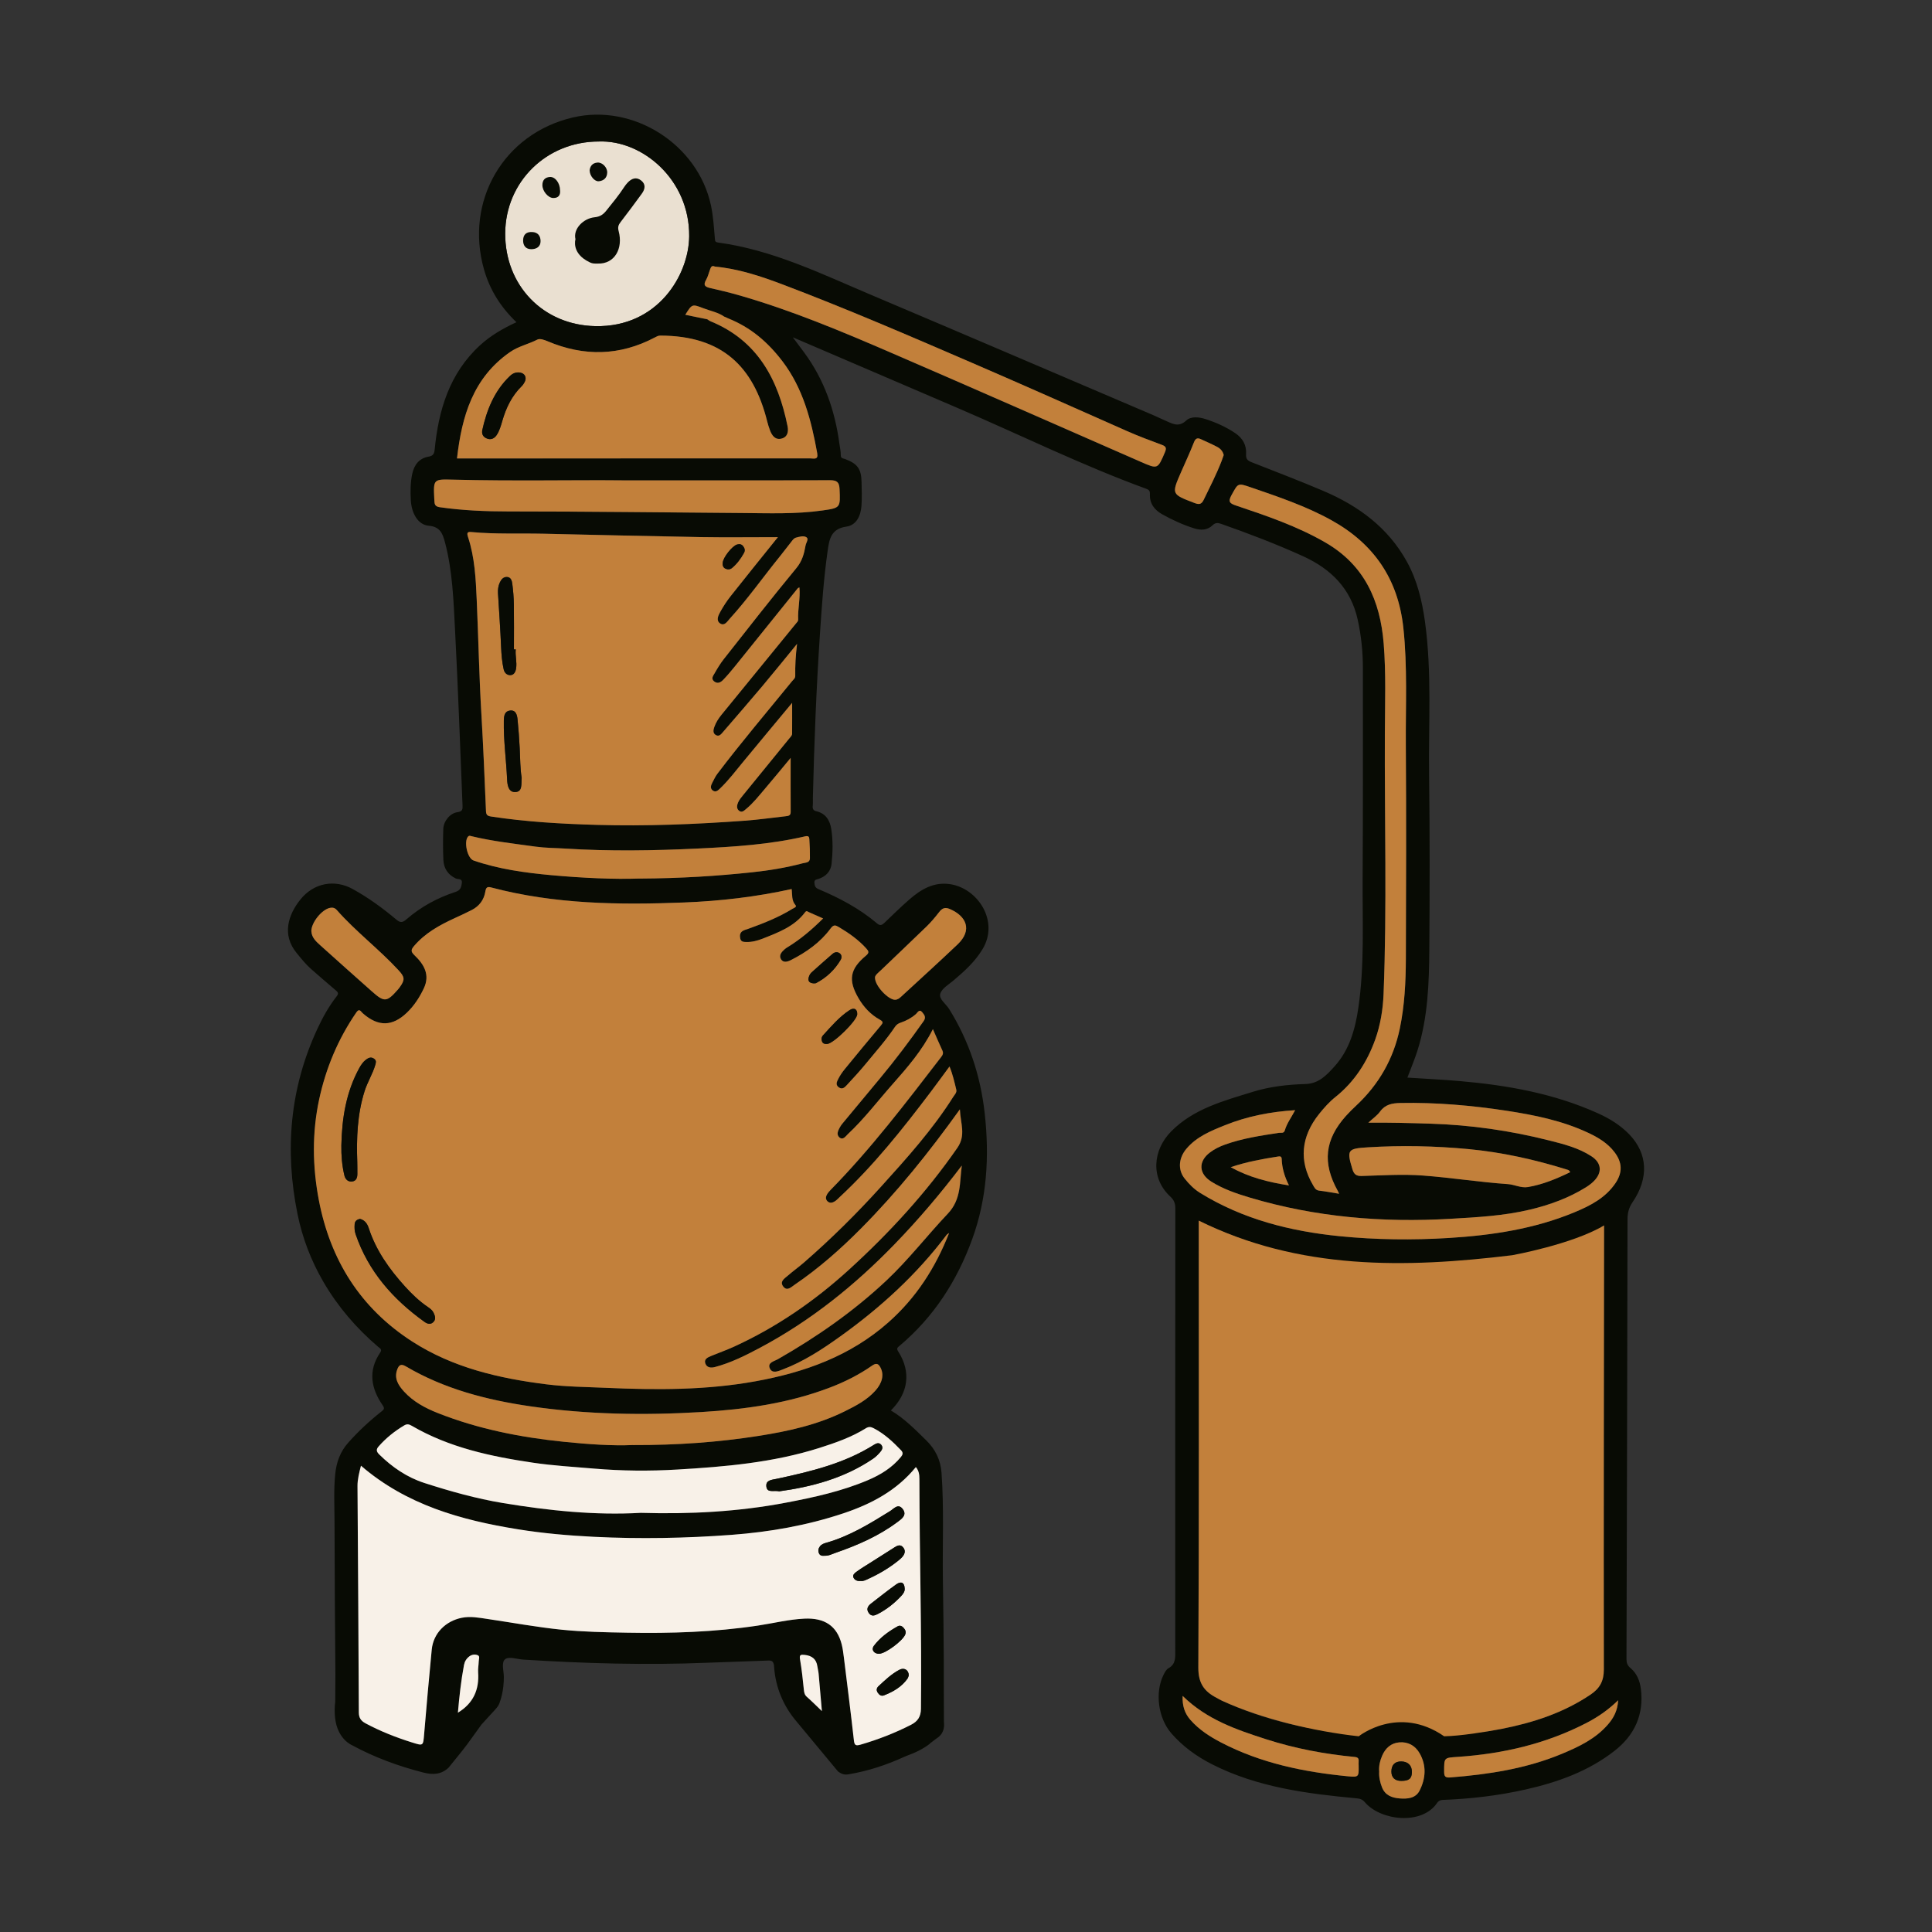
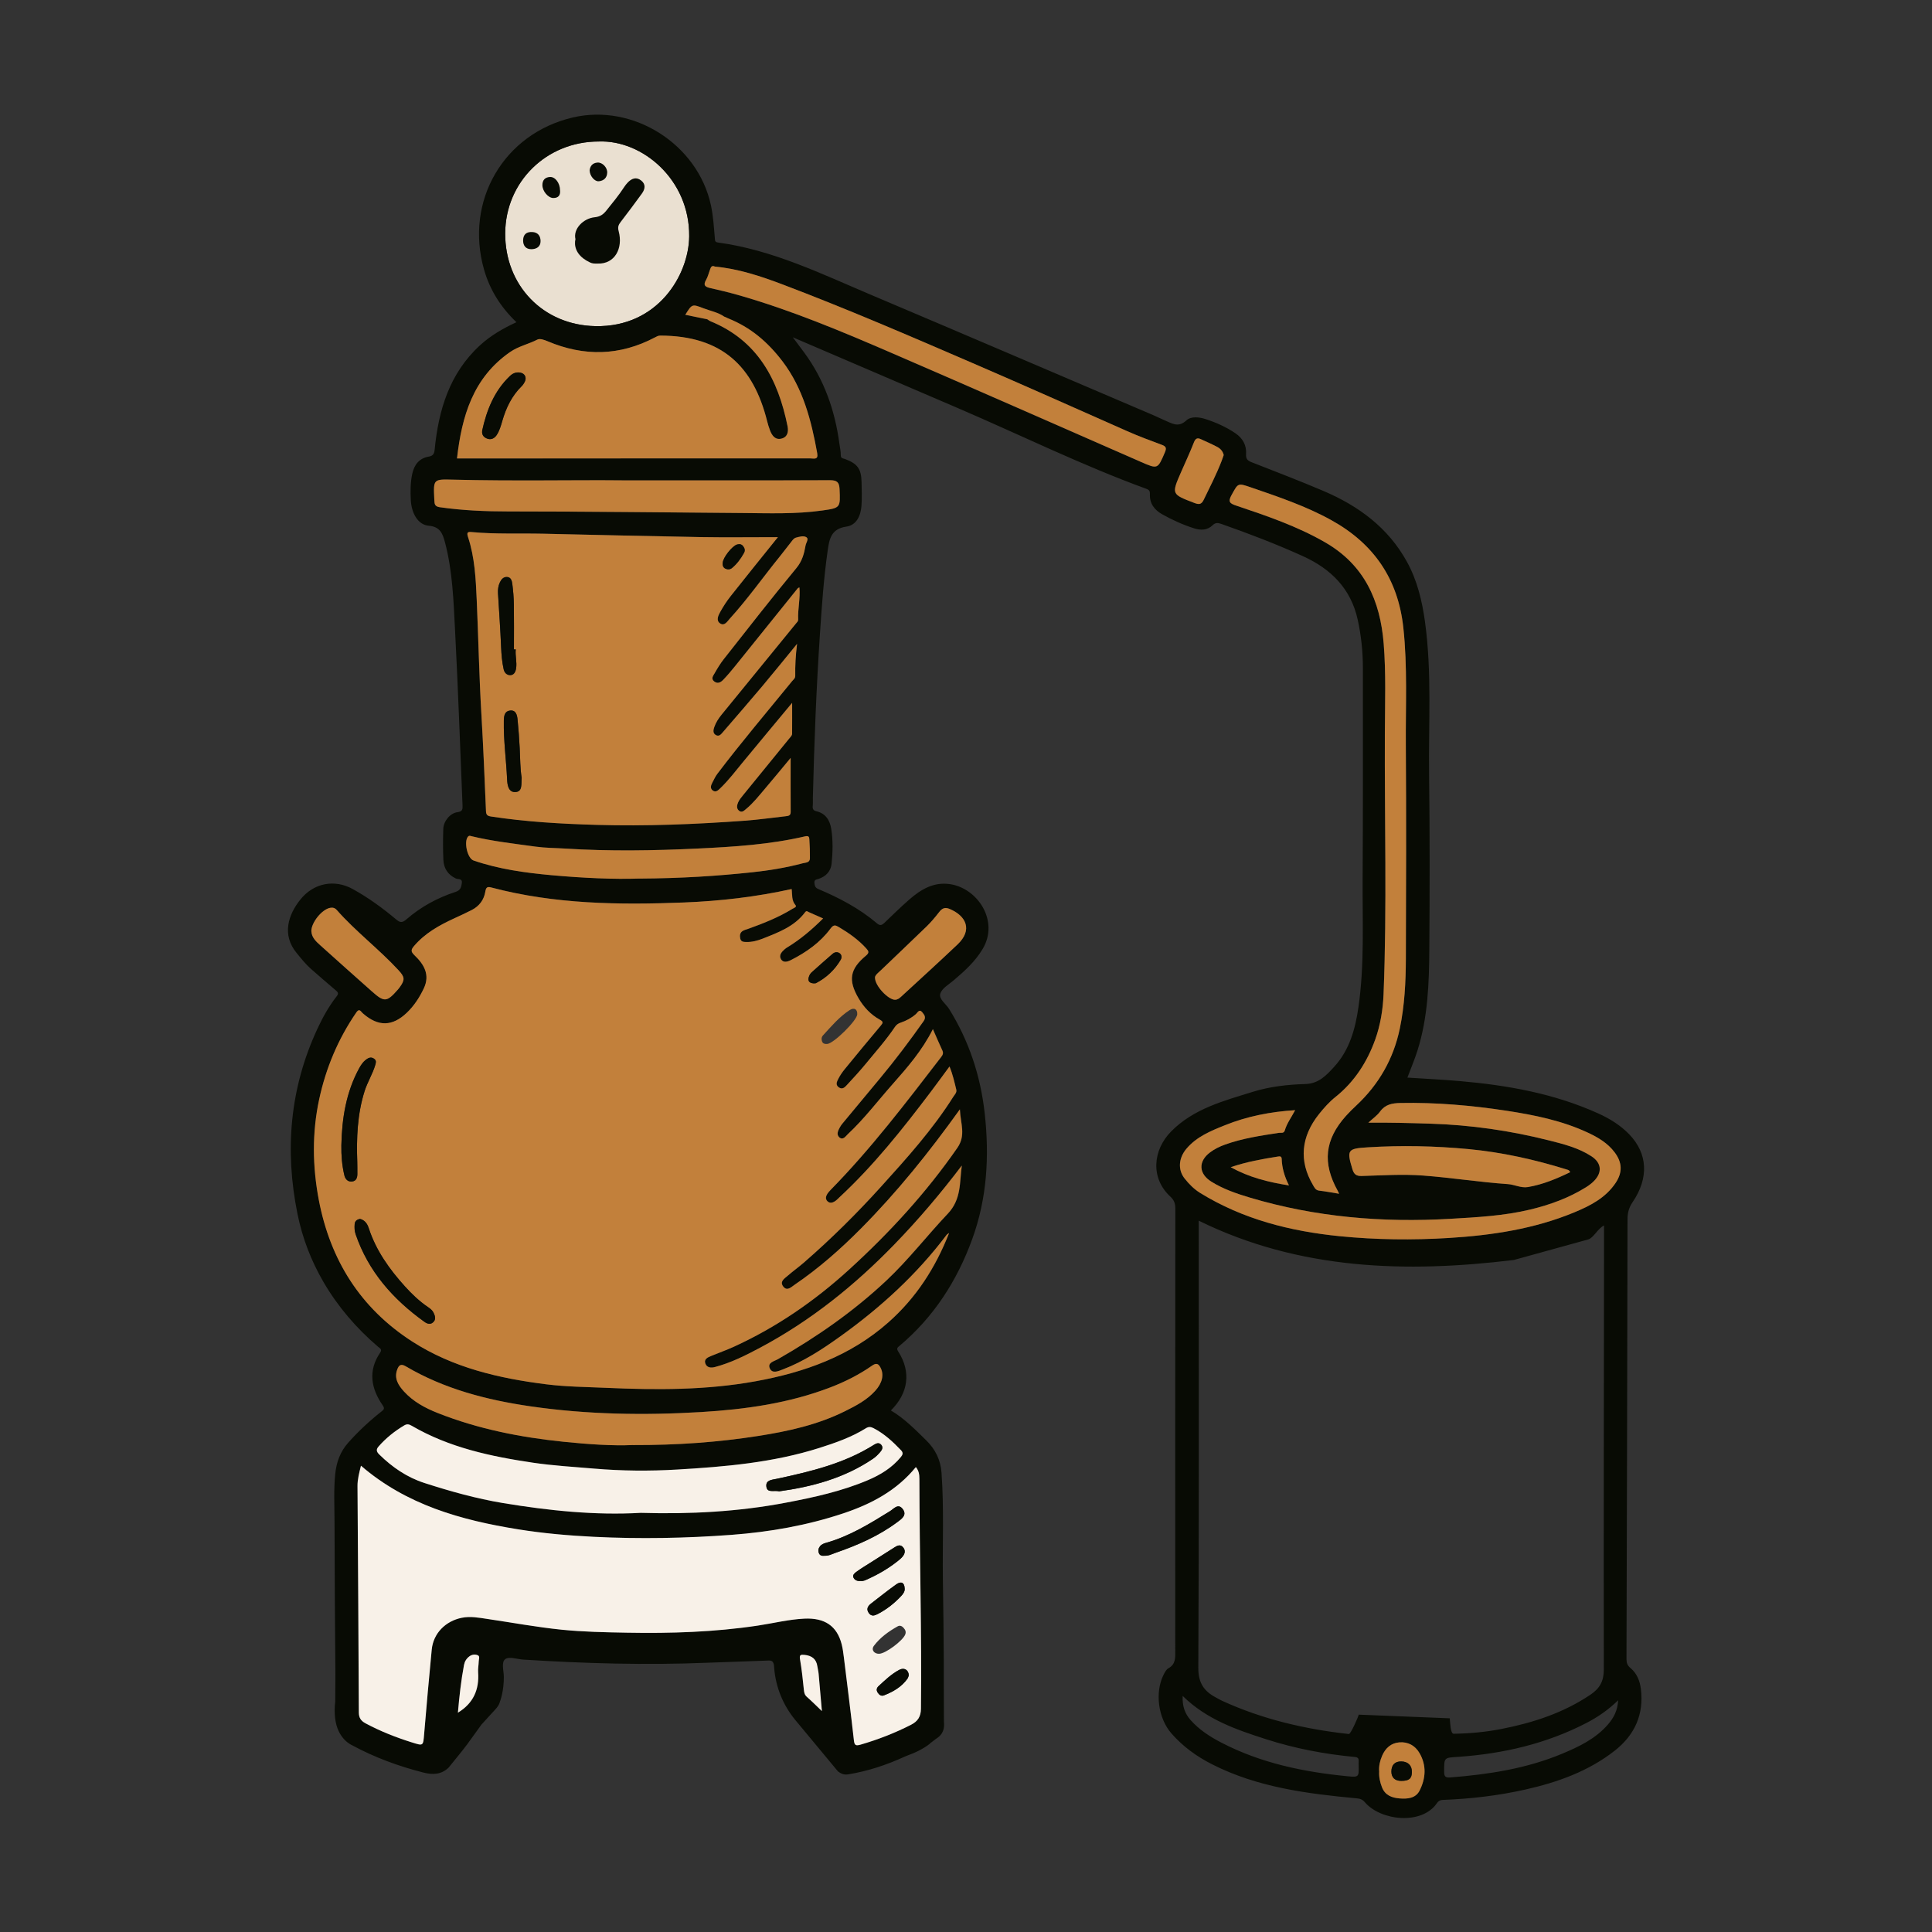
<svg xmlns="http://www.w3.org/2000/svg" id="Layer_1" data-name="Layer 1" viewBox="0 0 595.28 595.28">
  <rect x="0" y="0" width="595.28" height="595.28" fill="#333333" stroke="none" />
  <defs>
    <style>
      .cls-1 {
        fill: #eae0d1;
      }

      .cls-2 {
        fill: #080b04;
      }

      .cls-3 {
        fill: #f8f1e8;
      }

      .cls-4 {
        fill: #c2803b;
      }
    </style>
  </defs>
  <path class="cls-1" d="M184.47,43.6c-16.1,0-28.74,12.43-28.81,28.3-.08,15.91,11.53,28.27,27.79,28.59,19.31.38,28.79-15.84,28.9-27.67.17-17.49-14.43-29.74-27.87-29.22Z" />
  <g>
    <path class="cls-2" d="M286.47,537.3c-2.1,1.62-4.51,2.75-7.01,3.66-.23.09-.47.18-.69.28-5.58,2.56-11.36,4.48-17.44,5.47-1.28.21-2.18-.21-3.11-.88-4.4-5.3-8.81-10.59-13.2-15.9-3.72-4.51-5.99-10.05-6.47-15.87-.06-.66-.08-1.05-.08-1.05-.25-1.13-.65-1.42-1.78-1.37-6.29.27-12.58.42-18.86.68-18.88.77-37.74.22-56.59-.97-1.88-.12-4.27-1.02-5.5-.19-1.36.92-.54,3.5-.5,5.36.07,4.53-1.18,7.73-1.18,7.73-.36,1.53-1.58,2.56-2.58,3.69-.92,1.04-1.88,2.05-3.12,3.41l-4.45,6.16c-1.82,2.42-3.78,4.74-5.68,7.11-2.26,2.19-4.91,2.26-7.78,1.53-7.67-1.96-15.05-4.66-22.01-8.44,0,0-4.47-1.8-5.19-8.39-.18-1.68-.17-3.37.04-5.05l.05-8.38c-.14-15.72-.23-31.44-.27-47.17-.01-4.86-.28-9.72.22-14.57.37-3.61,1.52-6.84,3.99-9.62,3.14-3.53,6.57-6.73,10.27-9.64.73-.58,1.05-.89.36-1.89-3.59-5.2-4.57-10.64-.79-16.21.71-1.05-.04-1.32-.57-1.78-6.74-5.75-12.44-12.37-16.91-20.05-3.81-6.55-6.48-13.54-7.98-20.93-3.98-19.65-2.37-38.73,6.14-57.05,1.63-3.51,3.52-6.91,5.9-9.96.61-.78.58-1.18-.15-1.8-2.6-2.2-5.18-4.44-7.74-6.69-1.65-1.46-3.01-3.18-4.41-4.89-4.65-5.65-2.59-11.83,1.18-16.52,4.09-5.07,10.49-6.29,16.1-3.19,4.77,2.63,9.18,5.84,13.36,9.35,1.17.98,1.86,1.14,3.17,0,4.43-3.86,9.55-6.65,15.12-8.46,1.61-.52,1.79-1.5,1.97-2.74.21-1.49-1.19-1.09-1.85-1.4-2.46-1.17-3.72-3.13-3.84-5.72-.15-3.18-.13-6.38-.03-9.56.07-2.35,2.08-4.86,4.36-5.15,1.54-.2,1.62-.88,1.57-2.04-.37-8.87-.69-17.75-1.06-26.62-.38-9.1-.76-18.2-1.24-27.3-.48-9.14-.75-18.3-3.12-27.23-.73-2.77-1.56-4.78-5.04-5.08-3.21-.28-5.26-3.73-5.48-7.92-.14-2.73-.13-5.48.47-8.16.61-2.69,2.08-4.67,5-5.2,1.18-.21,1.74-.64,1.88-2.13,1.19-12.21,4.55-23.53,13.99-32.19,3.26-2.99,7.03-5.17,11.21-7.1-4.84-4.62-8.19-9.93-9.99-16.24-6.01-21.11,6.06-41.86,27.34-46.84,18.7-4.39,38.55,8.28,42.58,27.08.72,3.36.9,6.75,1.2,10.13.07.75,0,1.18,1,1.32,16.79,2.27,31.86,9.66,47.2,16.15,29.11,12.32,58.16,24.78,87.24,37.19,1.03.44,2.02.97,3.05,1.39,2.23.9,4.23,2.48,6.79.08,1.43-1.34,4-1.04,5.92-.41,3.21,1.04,6.31,2.42,9.14,4.33,2.34,1.58,3.53,3.76,3.34,6.52-.1,1.47.53,1.98,1.7,2.44,7.4,2.92,14.84,5.74,22.15,8.86,10.8,4.6,19.93,11.3,25.72,21.82,3.16,5.73,4.66,12.02,5.55,18.43,2.17,15.71,1.06,31.53,1.27,47.3.23,17.85.2,35.7.07,53.55-.07,10.52-.43,21.05-3.62,31.22-.89,2.84-2.07,5.59-3.13,8.43,5.42.35,10.78.61,16.12,1.07,14.71,1.28,29.13,3.83,42.7,9.98,3.54,1.6,6.83,3.64,9.54,6.44,5.68,5.9,6.09,13.42,1.04,20.86-1.13,1.66-1.57,3.24-1.58,5.21-.07,45.19-.18,90.38-.32,135.57,0,1.21.27,2,1.29,2.85,1.91,1.59,2.83,3.91,3.14,6.35.99,7.89-1.9,14.24-8.07,19.07-8.12,6.36-17.59,9.72-27.52,11.96-8.41,1.89-16.93,2.88-25.53,3.2-.66.02-1.28.34-1.64.89-4.66,6.99-17.44,5.53-22.3-.2-.76-.89-1.51-1.09-2.6-1.19-15.28-1.43-30.45-3.38-44.4-10.45-4.77-2.41-9.04-5.49-12.58-9.54-4.08-4.66-5.17-12.62-2.41-18.1.37-.73.82-1.61,1.47-1.97,2.32-1.26,2.12-3.32,2.12-5.45-.02-45.43-.02-90.85.02-136.28,0-1.49-.41-2.56-1.48-3.55-6.28-5.76-5.44-14.41.18-20.12,6.89-6.99,16.11-9.41,25.12-12.2,5.28-1.64,10.77-2.26,16.29-2.42,4.1-.12,6.51-2.75,8.88-5.36,4.72-5.18,6.48-11.68,7.44-18.38,1.87-12.97,1.21-26.06,1.28-39.1.13-21.8.08-43.6.08-65.4,0-5-.52-9.96-1.6-14.86-2.11-9.58-8.27-15.64-16.89-19.55-8.19-3.72-16.59-6.92-25.08-9.91-.99-.35-1.83-.5-2.69.35-1.65,1.63-3.72,1.63-5.72,1-3.44-1.09-6.73-2.58-9.88-4.35-2.38-1.34-3.9-3.33-3.76-6.23.04-.88-.21-1.28-1.12-1.61-19.79-7.22-38.68-16.55-58.02-24.85-16.77-7.19-33.54-14.39-50.89-21.83,1.38,1.85,2.42,3.22,3.44,4.6,6.25,8.44,9.57,18.01,10.94,28.34.15,1.13.42,2.25.4,3.38-.02,1.07.78.99,1.32,1.19,3.82,1.43,5,3.02,5.08,7.09.05,2.43.15,4.87-.02,7.29-.22,3.07-1.52,6.01-4.69,6.45-4.75.67-5.25,3.98-5.74,7.49-1.21,8.48-1.8,17.01-2.37,25.56-1.12,16.82-1.77,33.65-2.18,50.5-.02.84.05,1.68-.04,2.5-.1.89.18,1.43,1.07,1.63,2.92.66,4.22,2.8,4.64,5.49.55,3.54.47,7.13.1,10.67-.24,2.34-1.71,3.94-4.04,4.7-.54.18-1.39.19-1.25,1.26.11.87.22,1.46,1.21,1.87,6.48,2.73,12.68,5.99,18.08,10.58.93.79,1.5.56,2.26-.16,2.52-2.42,5.02-4.86,7.64-7.16,3.61-3.16,7.59-5.56,12.69-4.76,8.48,1.33,15.12,11.39,9.93,20-2.33,3.87-5.54,6.76-8.89,9.61-1.5,1.28-3.6,2.45-4.13,4.09-.54,1.66,1.71,3.15,2.7,4.73,6.16,9.9,9.7,20.63,10.98,32.21,1.47,13.19.72,26.15-3.84,38.69-4.67,12.86-11.88,24.07-22.45,32.95-.53.44-.98.73-.4,1.63,4.16,6.46,3.08,13.01-2.22,18.24,4.17,2.47,7.49,5.88,10.89,9.21,2.83,2.76,4.43,6.08,4.71,9.98.79,10.92.27,21.87.42,32.8.12,8.35.24,16.71.28,25.06v7.33s.04,11.48.04,11.48c.2,2.03-.09,3.92-2.61,5.44l-1.8,1.38ZM223.49,98.12l-.49-.14c-1.82-1.31-4.29-2.23-6.32-3.01-3.45-1.33-3.46-1.29-5.53,2.03,2.3.47,4.55.93,6.79,1.39.31.2.6.45.94.59,14.53,5.93,20.86,17.89,23.78,32.35.35,1.71,0,3.37-1.9,3.83-1.9.46-2.89-.93-3.5-2.52-.35-.92-.64-1.86-.88-2.81-4.23-16.95-13.91-26.37-32.93-26.42-.66,0-1.16.3-1.69.58-10.82,5.7-21.84,5.9-33.02,1.17-1.07-.45-2.37-.92-3.18-.51-2.74,1.41-5.8,2.03-8.4,3.83-11.43,7.94-14.86,19.75-16.35,32.78.72,0,1.17,0,1.62,0,17.31,0,34.63-.01,51.94-.01,18.45,0,36.9,0,55.36,0,1.02,0,2.44.51,2.07-1.53-1.83-10.11-4.33-19.97-10.71-28.36-4.53-5.95-10.03-10.21-17.06-13.02-.45-.23.05-.5-.54-.19ZM287.45,317.13c-3.32,6.59-7.84,11.76-12.39,16.91-4.57,5.17-8.75,10.69-13.81,15.42-.68.64-1.48,1.98-2.61.97-1-.89-.38-2.11.18-3.12.22-.4.48-.77.77-1.12,3.87-4.67,7.75-9.34,11.63-14,4.71-5.66,9.12-11.53,13.37-17.54.89-1.25.21-1.98-.4-2.75-.92-1.15-1.45.12-1.95.55-1.4,1.23-2.99,2.07-4.72,2.65-.77.26-1.31.65-1.75,1.31-2.72,4.04-5.96,7.67-9.03,11.42-1.83,2.23-3.79,4.35-5.75,6.46-.65.7-1.4,1.54-2.53.73-1.13-.81-.53-1.83-.12-2.65.54-1.07,1.25-2.08,2.01-3.01,3.65-4.46,7.32-8.91,11.03-13.32.75-.89.89-1.23-.33-1.9-2.76-1.53-4.9-3.83-6.49-6.55-3.26-5.58-2.7-8.99,2.26-13.12,1.12-.93.88-1.4.08-2.28-2.43-2.67-5.32-4.71-8.4-6.53-1.07-.63-1.62-.85-2.6.48-3.16,4.28-7.45,7.28-12.17,9.67-1.03.52-2.36.93-3.07-.26-.73-1.24.21-2.27,1.16-3.1.28-.25.61-.45.93-.65,3.97-2.42,7.47-5.41,10.89-8.81-1.5-.67-2.94-1.32-4.4-1.94-.35-.15-.68-.59-1.14.02-3.29,4.42-8.25,6.23-13.1,8.15-1.61.64-3.31,1.08-5.09,1.03-.79-.02-1.57-.07-1.79-1.02-.22-.94-.14-1.86.78-2.41.51-.3,1.12-.44,1.68-.64,4.7-1.69,9.33-3.51,13.6-6.15.43-.27,1.46-.55.95-1.14-1.29-1.48-.95-3.26-1.19-4.96-10.98,2.43-22.02,3.71-33.16,4.14-19.98.78-39.87.54-59.38-4.62-1.31-.35-1.62.03-1.84,1.29-.42,2.52-1.86,4.46-4.16,5.64-1.81.93-3.67,1.78-5.52,2.63-4.57,2.11-8.9,4.52-12.25,8.44-.98,1.15-1.11,1.72.09,2.86,2.93,2.8,4.91,6.03,2.86,10.29-1.32,2.76-2.97,5.3-5.18,7.42-4.48,4.28-8.83,4.35-13.48.29-.17-.15-.34-.31-.48-.48-.67-.84-1.08-.66-1.67.19-5.59,8.15-9.35,17.16-11.41,26.74-2.19,10.24-2.07,20.61-.11,30.93,3.53,18.55,12.81,33.35,28.77,43.64,12.56,8.1,26.74,11.37,41.34,13.2,6.18.78,12.41.81,18.62,1.09,15.33.68,30.65.73,45.81-2.02,15.08-2.73,29.2-7.75,40.95-18.15,8.51-7.54,14.48-16.73,18.72-27.54-.43.31-.63.39-.74.54-9.21,12.24-20.39,22.44-32.79,31.32-5.54,3.97-11.25,7.72-17.67,10.16-1.33.51-3.27,1.47-4.05-.32-.78-1.79,1.37-2.18,2.51-2.83,12.02-6.87,23.31-14.73,33.42-24.23,6.82-6.41,12.53-13.84,18.93-20.61,4.22-4.46,3.59-9.68,4.3-14.81-6.45,8.51-13.29,16.58-20.68,24.21-12.27,12.67-25.85,23.6-41.46,31.91-4.47,2.38-8.99,4.65-13.93,5.96-1.27.33-2.43.17-2.91-1-.58-1.43.69-1.98,1.76-2.42,2.3-.95,4.66-1.78,6.93-2.81,13.14-5.99,24.9-14.09,35.56-23.8,12.43-11.33,23.74-23.64,33.36-37.51,2.72-3.93.95-7.51.78-11.86-9.55,13.33-19.39,25.54-30.47,36.71-6.32,6.36-13.03,12.29-20.46,17.34-1.06.72-2.32,2.09-3.51.52-1.18-1.55.43-2.46,1.41-3.32,1.59-1.4,3.34-2.63,4.94-4.02,8.44-7.33,16.36-15.19,23.85-23.47,7.93-8.78,15.86-17.57,22.21-27.64.43-.68,1.14-1.28.91-2.24-.58-2.35-1.1-4.72-2.08-7.08-2.02,2.74-3.88,5.31-5.79,7.83-8.66,11.45-17.57,22.68-28.13,32.48-.44.41-.86.88-1.36,1.2-.73.47-1.58.7-2.3.03-.73-.69-.54-1.53-.07-2.29.28-.44.64-.84,1.01-1.22,12.47-12.71,23.21-26.84,34.04-40.92.5-.65.8-1.2.4-2.05-.95-2.02-1.82-4.08-2.9-6.54ZM466.41,388.22c-33.03,4.02-66.08,3.13-97.06-12.11,0,.86,0,1.6,0,2.35,0,45.12.11,90.23-.13,135.35-.03,4.78,1.77,7.31,5.52,9.27.6.31,1.18.68,1.8.96,12.43,5.69,25.54,8.76,39.07,10.24.54.06,2.87-5.16,3.03-5.97l28.06,1.13c.12,1.18.18,4.77,1.19,4.76,4.94-.08,9.85-.52,14.68-1.47,9.79-1.91,19.15-4.95,27.52-10.6,2.81-1.9,4.08-4.15,4.07-7.71-.06-44.28.02-88.56.07-132.83,0-1.25,0-2.5,0-4-1.91.89-3.25,3.86-4.88,4.3l-22.95,6.34ZM239.69,165.5c-8.4,0-16.14.11-23.87-.02-16.13-.28-32.26-.68-48.4-1.04-7.33-.16-14.68.18-22-.5-1.29-.12-1.72,0-1.22,1.53,2.07,6.3,2.39,12.88,2.68,19.43.52,11.74.75,23.5,1.44,35.24.59,9.91.98,19.83,1.41,29.75.05,1.14.39,1.5,1.55,1.68,10.79,1.65,21.66,2.26,32.55,2.58,15.25.44,30.47-.18,45.68-1.29,4.22-.31,8.42-.91,12.63-1.38.78-.09,1.48-.2,1.47-1.29-.03-5.41-.01-10.83-.01-16.67-2.85,3.42-5.37,6.53-7.97,9.56-1.82,2.13-3.56,4.36-5.73,6.15-.58.48-1.29,1.28-2.19.57-.88-.69-.66-1.7-.32-2.51.34-.82.95-1.55,1.52-2.25,4.73-5.83,9.48-11.65,14.23-17.47.38-.47.9-.89.91-1.54.03-3.12.01-6.25.01-9.48-5.01,6.02-10.06,12.05-15.05,18.13-2.31,2.81-4.51,5.72-7.15,8.25-.61.58-1.3,1.26-2.18.68-.96-.63-.7-1.57-.23-2.43.5-.93.93-1.92,1.56-2.75,7.37-9.74,15.29-19.05,23-28.52.42-.52,1.02-.88,1.01-1.69-.05-3.06.11-6.12.56-9.84-3.85,4.7-7.21,8.88-10.66,12.98-4.01,4.76-8.08,9.46-12.15,14.17-.58.67-1.21,1.56-2.26.92-.97-.6-.71-1.66-.42-2.48.48-1.36,1.25-2.58,2.17-3.7,7.68-9.4,15.34-18.81,23.02-28.21.29-.35.67-.64.64-1.15-.15-3.29.7-6.55.39-9.92-.26.12-.43.15-.5.24-6.47,8.03-12.93,16.08-19.4,24.1-1.14,1.42-2.32,2.81-3.58,4.12-.75.78-1.72,1.36-2.81.48-1.03-.83-.29-1.71.12-2.43.86-1.51,1.76-3.02,2.83-4.38,7.42-9.41,14.78-18.86,22.41-28.1,1.79-2.16,2.38-4.45,2.82-6.96.15-.85,1.05-1.98.3-2.5-.88-.61-2.2-.19-3.3.1-.4.11-.77.48-1.05.82-1.28,1.6-2.49,3.25-3.78,4.84-5.21,6.42-9.97,13.2-15.54,19.32-.78.86-1.62,2.31-2.93,1.46-1.34-.87-.63-2.4-.04-3.48.95-1.72,2.03-3.39,3.24-4.93,4.64-5.88,9.37-11.7,14.58-18.2ZM111.21,451.6c-.53,2.14-1.09,4.17-1.07,6.33.16,23.23.31,46.46.41,69.69,0,1.67.63,2.6,2.09,3.38,4.55,2.43,9.31,4.31,14.22,5.85,3.6,1.13,3.5,1.17,3.82-2.63.72-8.65,1.5-17.29,2.33-25.92.49-5.06,4.26-8.82,9.24-9.83,2.71-.55,5.27-.03,7.87.35,7.61,1.12,15.19,2.53,22.84,3.31,6.7.68,13.47.81,20.22.93,13.49.25,26.96-.19,40.33-2.19,4.77-.72,9.46-1.9,14.31-2.14,6.25-.31,10.06,2.24,11.51,7.93.33,1.31.51,2.67.67,4.02,1.05,8.49,2.13,16.98,3.08,25.48.18,1.58.55,1.83,2.04,1.4,5.39-1.56,10.58-3.57,15.58-6.13,2.07-1.06,3.02-2.54,3.05-4.9.28-23.62-.44-47.23-.48-70.84,0-1.27-.13-2.53-1.09-3.66-5.92,7.26-13.72,11.37-22.33,14.25-11.19,3.74-22.73,5.76-34.43,6.63-14.11,1.06-28.26,1.31-42.42.61-7.86-.39-15.66-1.07-23.41-2.32-17.54-2.82-34.35-7.5-48.39-19.6ZM184.47,43.6c-16.1,0-28.74,12.43-28.81,28.3-.08,15.91,11.53,28.27,27.79,28.59,19.31.38,28.79-15.84,28.9-27.67.17-17.49-14.43-29.74-27.87-29.22ZM197.44,466.13c15.11.45,29.99-.33,44.7-3.13,8.61-1.64,17.19-3.5,25.29-6.95,3.84-1.64,7.42-3.8,10.13-7.12.6-.73.81-1.29.02-2.12-2.53-2.64-5.19-5.1-8.48-6.79-.83-.43-1.5-.46-2.32.05-4.46,2.78-9.38,4.49-14.36,6.07-14.23,4.52-29,5.79-43.76,6.65-8.5.5-17.08.44-25.61-.29-6.26-.54-12.54-.89-18.77-1.81-13.07-1.94-25.88-4.66-37.47-11.41-.81-.47-1.44-.59-2.29-.08-2.96,1.76-5.6,3.88-7.87,6.47-.81.93-.71,1.59.2,2.48,4.01,3.94,8.57,7.05,13.91,8.78,7.96,2.57,16.01,4.83,24.3,6.2,14.09,2.33,28.23,3.81,42.37,3ZM412.59,367.81c-.21-.45-.3-.66-.4-.85-4.8-8.61-4.04-15.8,2.5-23.11,1.01-1.13,2.1-2.19,3.21-3.23,6.95-6.51,11.46-14.39,13.4-23.72,1.47-7.09,1.84-14.29,1.86-21.49.08-21.95.14-43.9-.01-65.85-.08-12.06.53-24.12-.77-36.18-1.62-14.98-9.1-25.84-22.13-33.07-7.9-4.38-16.43-7.24-24.92-10.16-4-1.37-3.84-1.29-5.88,2.39-1.18,2.13-.5,2.61,1.46,3.26,9.38,3.14,18.74,6.32,27.39,11.32,12.1,6.98,16.97,17.95,18.03,31.22.73,9.1.4,18.21.36,27.32-.12,26.88.67,53.76-.4,80.63-.19,4.77-.97,9.57-2.56,13.99-2.46,6.88-6.38,13.02-12.22,17.69-1.92,1.53-3.53,3.34-5.05,5.23-5.63,7.01-6.29,14.54-1.93,21.92.44.75.78,1.61,1.92,1.74,1.94.22,3.87.6,6.13.96ZM421.6,345.92c6.6-.07,12.87.11,19.14.3,12.37.39,24.52,2.13,36.49,5.15,4.53,1.14,9.11,2.29,13.1,4.89,3.09,2.01,3.4,4.94.82,7.59-.73.75-1.6,1.41-2.49,1.96-5.31,3.31-11.14,5.41-17.18,6.87-8.06,1.94-16.32,2.37-24.56,2.85-20.96,1.22-41.62-.5-61.8-6.52-4.12-1.23-8.21-2.63-11.91-4.93-3.91-2.44-4.08-6.24-.39-9.01,1.4-1.05,2.96-1.81,4.6-2.4,5.37-1.93,10.98-2.77,16.58-3.62.68-.1,1.56.29,1.87-.8.63-2.18,2.04-3.99,3.17-6.19-7.61.48-14.77,1.88-21.63,4.64-4.36,1.75-8.73,3.52-11.88,7.26-2.42,2.88-2.67,6.48-.54,9.16,1.37,1.72,2.93,3.3,4.81,4.46,13.17,8.11,27.76,11.79,42.95,13.31,11.18,1.12,22.41,1.24,33.65.55,13.27-.82,26.29-2.77,38.64-7.89,4.91-2.03,9.68-4.46,12.76-9.1,2.17-3.27,2.02-6.32-.36-9.45-2.13-2.8-5.04-4.53-8.16-5.99-7.95-3.72-16.45-5.45-25.03-6.76-10.85-1.66-21.76-2.61-32.77-2.4-2.57.05-4.68.43-6.29,2.65-.88,1.2-2.18,2.09-3.61,3.42ZM194.98,445.24c13.87.04,26.33-.88,38.69-2.81,9.19-1.44,18.27-3.43,26.69-7.62,3.4-1.69,6.76-3.44,9.35-6.31,2.16-2.4,2.72-4.91,1.64-7.05-.63-1.24-1.27-1.63-2.61-.7-3.98,2.78-8.29,4.96-12.83,6.7-12.83,4.92-26.24,6.8-39.85,7.62-17.6,1.05-35.18.77-52.64-1.77-13.45-1.95-26.51-5.33-38.36-12.31-1.5-.88-2.14-.4-2.64.94-1.04,2.77.34,4.89,2.04,6.77,2.85,3.15,6.54,5.13,10.44,6.67,12.45,4.94,25.49,7.49,38.73,8.85,7.52.78,15.11,1.3,21.37,1.01ZM191.54,148.01c-14.19-.16-33.1.26-52-.21-6.02-.15-6.02-.18-5.73,5.97.01.3.04.61.06.91.06,1.1.62,1.46,1.73,1.62,7,1,14.05,1.29,21.09,1.29,23.91,0,47.82.31,71.73.48,8.34.06,16.7.39,25-.78,5.6-.79,5.51-.87,5.26-6.61-.09-2.15-.86-2.72-2.99-2.71-19.81.09-39.63.05-64.15.05ZM220.23,82.13c-.99-.44-1.21.27-1.46.94-.4,1.06-.64,2.21-1.21,3.17-1.05,1.78-.15,2.21,1.4,2.56,2.8.63,5.59,1.3,8.35,2.08,16.46,4.67,32.19,11.31,47.85,18.08,25.52,11.03,50.95,22.27,76.43,33.4,5.15,2.25,5.12,2.21,7.34-2.99.55-1.29.37-1.81-.94-2.29-3.61-1.34-7.22-2.69-10.74-4.24-15.95-7.07-31.88-14.18-47.9-21.09-19.28-8.32-38.55-16.64-58.19-24.08-6.79-2.57-13.66-4.85-20.93-5.52ZM196.8,270.7c13.31-.08,24.13-.8,34.92-1.94,5.26-.55,10.5-1.41,15.62-2.78.84-.22,2.19-.13,2.21-1.53.03-1.97-.04-3.94-.18-5.9-.04-.59-.16-1.13-1.28-.87-10.87,2.53-21.97,3.23-33.07,3.76-13.62.65-27.25.88-40.88.01-3.02-.19-6.08-.18-9.05-.59-6.64-.92-13.32-1.65-19.85-3.23-.37-.09-.66-.25-1,.1-1.4,1.46-.26,6.73,1.66,7.39,7.78,2.68,15.9,3.79,24.01,4.53,9.74.89,19.54,1.3,26.89,1.04ZM483.8,361.17c-.27-.66-.66-.7-1.02-.81-9.9-3.09-19.98-5.33-30.33-6.31-10.33-.98-20.67-1.19-31.04-.54-6.17.38-6.54.76-4.7,6.77.47,1.52,1.16,2.11,2.84,2.06,6.28-.18,12.54-.61,18.86-.14,8.75.65,17.41,2.04,26.16,2.64,2.11.15,4.07,1.28,6.22.91,4.58-.78,8.82-2.55,13.01-4.58ZM95.93,286.94c.1,1.92,1.43,3.13,2.7,4.28,5.28,4.77,10.61,9.49,15.92,14.22,3.84,3.42,4.61,3.37,8.02-.52.2-.23.39-.46.57-.71,1.69-2.35,1.59-3.16-.38-5.29-6.02-6.52-13.14-11.89-19.02-18.55-.56-.63-1.23-.8-2.04-.65-2.55.49-5.82,4.57-5.78,7.22ZM364.4,522.55c-.14,3.07.64,5.4,2.43,7.42,2.66,3,5.95,5.12,9.47,6.95,12.22,6.35,25.41,9.06,38.95,10.38,3.42.33,3.44.19,3.38-3.2,0-.46-.04-.91,0-1.37.08-.93-.26-1.3-1.26-1.39-9.28-.87-18.38-2.6-27.27-5.46-9.18-2.95-18.25-6.04-25.69-13.33ZM269.6,301.12c-.11,2.64,4.14,6.95,6.15,6.93.84,0,1.41-.5,1.97-1.01,5.79-5.34,11.63-10.63,17.34-16.06,4.63-4.41,2.7-8.72-2.41-10.89-1.49-.64-2.36-.25-3.28.94-1.2,1.55-2.48,3.07-3.88,4.44-4.61,4.49-9.31,8.9-13.95,13.37-.85.82-1.88,1.57-1.94,2.29ZM498.58,523.88c-3.14,3.04-6.3,5.19-9.71,6.96-12.4,6.43-25.7,9.51-39.54,10.47-4.41.3-4.36.11-4.37,4.52,0,1.45.29,1.95,1.88,1.83,11.79-.93,23.4-2.7,34.41-7.28,5.25-2.19,10.39-4.63,14.22-9.08,1.7-1.98,2.93-4.17,3.11-7.42ZM377.05,140.19c-.28-1.16-1.01-1.96-1.95-2.46-1.66-.89-3.4-1.63-5.11-2.42-1.1-.51-1.65-.2-2.12,1-1.21,3.09-2.62,6.1-3.95,9.14-2.99,6.85-2.98,6.82,4.13,9.53,1.37.52,2.13.47,2.84-.98,1.92-3.94,3.92-7.83,5.5-11.93.24-.63.46-1.28.67-1.88ZM424.94,545.76c-.11,1.74.25,3.35.86,4.92.96,2.48,3.05,3.25,5.41,3.44,2.42.2,4.96-.01,6.18-2.41,1.89-3.74,2.19-7.71,0-11.51-1.36-2.36-3.54-3.58-6.25-3.35-2.55.21-4.28,1.79-5.28,4.1-.67,1.54-1.04,3.16-.93,4.81ZM379.21,359.63c5.67,3.13,11.5,4.59,17.94,5.61-1.42-2.85-2.15-5.44-2.24-8.18-.03-.8-.54-.81-1.09-.73-4.84.77-9.66,1.62-14.61,3.29ZM253.24,527.22c-.36-4.18-.67-7.86-1.01-11.54-.07-.75-.28-1.48-.38-2.23-.32-2.33-1.76-3.34-3.99-3.56-1.13-.11-1.61-.04-1.36,1.39.54,3.12.87,6.28,1.19,9.43.09.87.25,1.54.95,2.15,1.46,1.28,2.83,2.67,4.6,4.36ZM141.09,527.7c4.77-2.89,6.6-7.12,6.23-12.43-.08-1.12.16-2.26.19-3.4.02-.64.44-1.55-.3-1.86-.81-.35-1.78-.25-2.59.34-.9.66-1.45,1.57-1.65,2.63-.92,4.89-1.46,9.83-1.88,14.72Z" />
    <path class="cls-4" d="M287.45,317.13c1.09,2.46,1.95,4.52,2.9,6.54.4.85.1,1.4-.4,2.05-10.83,14.07-21.57,28.21-34.04,40.92-.37.38-.73.78-1.01,1.22-.47.76-.66,1.6.07,2.29.72.68,1.57.44,2.3-.03.5-.32.92-.79,1.36-1.2,10.56-9.8,19.47-21.03,28.13-32.48,1.91-2.53,3.77-5.1,5.79-7.83.98,2.36,1.5,4.73,2.08,7.08.24.96-.48,1.56-.91,2.24-6.34,10.06-14.27,18.86-22.21,27.64-7.49,8.29-15.41,16.14-23.85,23.47-1.6,1.39-3.34,2.62-4.94,4.02-.97.85-2.58,1.77-1.41,3.32,1.2,1.57,2.46.19,3.51-.52,7.43-5.05,14.15-10.97,20.46-17.34,11.08-11.17,20.92-23.38,30.47-36.71.17,4.36,1.94,7.93-.78,11.86-9.61,13.87-20.93,26.18-33.36,37.51-10.65,9.71-22.41,17.8-35.56,23.8-2.27,1.03-4.63,1.86-6.93,2.81-1.07.44-2.34.99-1.76,2.42.48,1.17,1.64,1.33,2.91,1,4.94-1.3,9.46-3.58,13.93-5.96,15.61-8.31,29.19-19.24,41.46-31.91,7.39-7.63,14.23-15.7,20.68-24.21-.72,5.13-.08,10.35-4.3,14.81-6.41,6.77-12.11,14.2-18.93,20.61-10.11,9.5-21.4,17.36-33.42,24.23-1.14.65-3.3,1.05-2.51,2.83.78,1.78,2.72.82,4.05.32,6.42-2.44,12.13-6.19,17.67-10.16,12.4-8.88,23.58-19.08,32.79-31.32.11-.15.31-.23.74-.54-4.24,10.81-10.21,20.01-18.72,27.54-11.74,10.4-25.86,15.42-40.95,18.15-15.16,2.75-30.48,2.7-45.81,2.02-6.21-.28-12.44-.31-18.62-1.09-14.59-1.83-28.78-5.11-41.34-13.2-15.96-10.29-25.24-25.1-28.77-43.64-1.96-10.32-2.09-20.7.11-30.93,2.06-9.59,5.81-18.59,11.41-26.74.59-.86,1-1.04,1.67-.19.14.18.31.33.48.48,4.66,4.06,9.01,3.99,13.48-.29,2.21-2.12,3.86-4.66,5.18-7.42,2.05-4.26.07-7.49-2.86-10.29-1.19-1.14-1.07-1.71-.09-2.86,3.35-3.92,7.68-6.33,12.25-8.44,1.85-.86,3.71-1.7,5.52-2.63,2.3-1.18,3.74-3.12,4.16-5.64.21-1.26.53-1.64,1.84-1.29,19.51,5.16,39.41,5.41,59.38,4.62,11.14-.44,22.17-1.71,33.16-4.14.24,1.7-.1,3.48,1.19,4.96.51.59-.52.87-.95,1.14-4.27,2.63-8.9,4.46-13.6,6.15-.57.2-1.17.34-1.68.64-.92.55-1,1.47-.78,2.41.22.95,1,1,1.79,1.02,1.78.05,3.48-.4,5.09-1.03,4.85-1.92,9.8-3.73,13.1-8.15.45-.61.78-.17,1.14-.02,1.45.62,2.89,1.27,4.4,1.94-3.42,3.4-6.93,6.39-10.89,8.81-.32.2-.65.4-.93.65-.95.83-1.89,1.87-1.16,3.1.71,1.19,2.03.79,3.07.26,4.71-2.39,9.01-5.4,12.17-9.67.98-1.33,1.54-1.11,2.6-.48,3.08,1.82,5.98,3.86,8.4,6.53.79.87,1.04,1.34-.08,2.28-4.96,4.13-5.52,7.54-2.26,13.12,1.59,2.72,3.73,5.02,6.49,6.55,1.22.68,1.08,1.01.33,1.9-3.71,4.41-7.39,8.86-11.03,13.32-.76.93-1.47,1.94-2.01,3.01-.41.82-1.01,1.84.12,2.65,1.13.81,1.88-.03,2.53-.73,1.96-2.12,3.92-4.24,5.75-6.46,3.08-3.75,6.32-7.38,9.03-11.42.44-.66.98-1.05,1.75-1.31,1.73-.58,3.32-1.43,4.72-2.65.5-.43,1.03-1.71,1.95-.55.61.77,1.29,1.5.4,2.75-4.25,6.01-8.66,11.88-13.37,17.54-3.88,4.66-7.76,9.33-11.63,14-.29.35-.56.73-.77,1.12-.56,1.02-1.18,2.23-.18,3.12,1.13,1,1.93-.33,2.61-.97,5.06-4.73,9.23-10.25,13.81-15.42,4.55-5.15,9.07-10.32,12.39-16.91ZM105.18,352.89c-.05,3.11.2,6.21.92,9.24.28,1.17,1.08,2.1,2.43,1.91,1.29-.18,1.59-1.24,1.58-2.39,0-1.21,0-2.43-.03-3.64-.26-7.37.01-14.66,2.25-21.79.89-2.83,2.5-5.32,3.32-8.15.21-.73.33-1.31-.33-1.8-.68-.51-1.35-.54-2.1-.07-1.14.71-1.88,1.72-2.51,2.87-4.08,7.43-5.36,15.5-5.53,23.83ZM110.94,375.56c-.9.17-1.58.63-1.66,1.59-.08,1.05-.07,2.08.29,3.13,3.92,11.48,11.53,20.05,21.2,27,.83.59,1.82.96,2.7.13.94-.87.6-1.93.13-2.91-.37-.78-1.03-1.29-1.73-1.76-2.65-1.79-4.96-4-7.09-6.36-4.8-5.31-8.92-11.05-11.16-17.96-.43-1.32-1.18-2.46-2.68-2.85ZM264.13,312.52c.08-1.56-.95-2.21-2.36-1.28-3.19,2.09-5.65,5-8.2,7.79-.49.53-.53,1.27-.25,1.93.28.66.9.73,1.54.7,1.97-.09,9.18-7.2,9.28-9.14ZM250.7,302.99c.3-.03.56.01.75-.08,3.21-1.69,5.78-4.09,7.6-7.22.34-.58.38-1.54-.43-2.04-.73-.45-1.48-.27-2.1.26-2.17,1.88-4.32,3.78-6.45,5.7-.33.29-.59.71-.75,1.12-.57,1.41-.07,2.17,1.39,2.26Z" />
-     <path class="cls-4" d="M494.24,377.57c-.05,44.28-.14,92.55-.07,136.83,0,3.56-1.26,5.81-4.07,7.71-8.37,5.65-17.74,8.69-27.52,10.6-4.84.94-12.67,2.18-17.61,2.27-14.16-9.78-26.32,0-26.32,0-13.53-1.48-29.67-5.26-42.1-10.95-.62-.28-1.2-.64-1.8-.96-3.75-1.96-5.54-4.49-5.52-9.27.24-45.11.13-90.23.13-135.35,0-.75,0-1.49,0-2.35,30.98,15.25,63.56,14.67,96.59,10.65,0,0,18.49-3.33,28.3-9.18Z" />
    <path class="cls-4" d="M239.69,165.5c-5.22,6.5-9.94,12.32-14.58,18.2-1.22,1.54-2.29,3.21-3.24,4.93-.6,1.08-1.3,2.62.04,3.48,1.32.85,2.15-.59,2.93-1.46,5.57-6.12,10.33-12.91,15.54-19.32,1.29-1.59,2.5-3.24,3.78-4.84.27-.34.65-.72,1.05-.82,1.09-.29,2.42-.71,3.3-.1.75.52-.15,1.65-.3,2.5-.44,2.51-1.04,4.8-2.82,6.96-7.63,9.23-15,18.69-22.41,28.1-1.07,1.36-1.97,2.87-2.83,4.38-.41.72-1.15,1.6-.12,2.43,1.09.88,2.06.3,2.81-.48,1.26-1.31,2.44-2.7,3.58-4.12,6.48-8.03,12.93-16.07,19.4-24.1.08-.09.24-.12.5-.24.31,3.37-.54,6.63-.39,9.92.02.51-.35.79-.64,1.15-7.68,9.4-15.34,18.81-23.02,28.21-.92,1.13-1.69,2.35-2.17,3.7-.29.83-.56,1.89.42,2.48,1.04.64,1.68-.25,2.26-.92,4.07-4.71,8.14-9.41,12.15-14.17,3.45-4.1,6.81-8.28,10.66-12.98-.46,3.71-.61,6.77-.56,9.84.01.81-.59,1.17-1.01,1.69-7.71,9.47-15.62,18.78-23,28.52-.63.83-1.06,1.82-1.56,2.75-.46.86-.72,1.8.23,2.43.88.58,1.57-.1,2.18-.68,2.64-2.53,4.83-5.44,7.15-8.25,5-6.07,10.05-12.1,15.05-18.13,0,3.24.02,6.36-.01,9.48,0,.64-.53,1.07-.91,1.54-4.75,5.82-9.5,11.63-14.23,17.47-.57.7-1.18,1.43-1.52,2.25-.34.81-.55,1.83.32,2.51.9.71,1.61-.1,2.19-.57,2.18-1.79,3.91-4.02,5.73-6.15,2.6-3.04,5.12-6.14,7.97-9.56,0,5.84-.02,11.25.01,16.67,0,1.09-.69,1.21-1.47,1.29-4.21.47-8.41,1.07-12.63,1.38-15.21,1.11-30.43,1.73-45.68,1.29-10.89-.31-21.76-.93-32.55-2.58-1.16-.18-1.5-.54-1.55-1.68-.43-9.92-.82-19.84-1.41-29.75-.7-11.74-.92-23.5-1.44-35.24-.29-6.55-.6-13.13-2.68-19.43-.5-1.52-.07-1.65,1.22-1.53,7.32.68,14.66.33,22,.5,16.13.36,32.26.76,48.4,1.04,7.74.13,15.47.02,23.87.02ZM158.91,200.1c-.19,0-.38,0-.56,0,0-4.62.05-9.24-.02-13.85-.03-2.12-.21-4.24-.48-6.34-.12-.93-.39-2.08-1.65-2.13-1.11-.04-1.78.77-2.2,1.7-.48,1.05-.63,2.17-.56,3.33.34,5.52.73,11.04.96,16.56.1,2.32.28,4.6.79,6.86.25,1.14,1.06,1.82,2.05,1.79,1.05-.03,1.58-.9,1.77-2.02.33-1.99-.3-3.93-.1-5.9ZM160.74,239.69c-.48-2.84-.45-6.02-.61-9.19-.15-2.94-.37-5.89-.66-8.82-.14-1.38-.51-2.96-2.32-2.75-1.66.19-1.88,1.64-1.91,3.12-.12,6.07.73,12.08,1.01,18.13.07,1.65.39,4,2.59,3.86,2.19-.14,1.72-2.43,1.9-4.35ZM222.68,173.45c-.08.74.14,1.42.8,1.75.7.35,1.45.34,2.12-.22,1.53-1.28,2.67-2.87,3.63-4.59.41-.74.26-1.44-.26-2.1-.5-.64-1.13-.7-1.83-.51-1.54.41-4.44,4.13-4.45,5.69Z" />
    <path class="cls-3" d="M111.21,451.6c14.04,12.1,30.84,16.77,48.39,19.6,7.75,1.25,15.56,1.93,23.41,2.32,14.16.7,28.31.44,42.42-.61,11.7-.88,23.24-2.89,34.43-6.63,8.61-2.88,16.41-6.99,22.33-14.25.96,1.14,1.09,2.39,1.09,3.66.03,23.61.75,47.22.48,70.84-.03,2.37-.97,3.84-3.05,4.9-5,2.55-10.19,4.57-15.58,6.13-1.5.43-1.87.18-2.04-1.4-.95-8.5-2.03-16.99-3.08-25.48-.17-1.35-.34-2.71-.67-4.02-1.45-5.69-5.25-8.23-11.51-7.93-4.85.24-9.54,1.42-14.31,2.14-13.37,2.01-26.84,2.44-40.33,2.19-6.74-.12-13.51-.25-20.22-.93-7.65-.78-15.23-2.19-22.84-3.31-2.61-.38-5.16-.9-7.87-.35-4.98,1.01-8.76,4.77-9.24,9.83-.83,8.64-1.61,17.28-2.33,25.92-.32,3.8-.22,3.76-3.82,2.63-4.91-1.54-9.67-3.42-14.22-5.85-1.45-.78-2.08-1.7-2.09-3.38-.1-23.23-.25-46.46-.41-69.69-.02-2.16.54-4.19,1.07-6.33ZM254.02,479.35c1.26.08,2.35-.53,3.49-.92,6.74-2.33,13.25-5.17,18.99-9.46,1.21-.91,3.11-2.11,1.61-4.04-1.41-1.81-2.74-.03-3.88.68-6.24,3.87-12.48,7.71-19.63,9.74-.72.2-1.45.45-1.95,1.09-.51.65-.65,1.36-.33,2.13.32.76.98.85,1.7.8ZM265.17,487.12c.81.15,1.63-.31,2.44-.68,3.25-1.49,6.31-3.29,9.1-5.53.53-.42,1.07-.87,1.47-1.4.65-.84.85-1.8.11-2.71-.83-1.01-1.73-.63-2.62-.06-2.49,1.58-4.99,3.16-7.48,4.75-1.47.93-2.96,1.82-4.36,2.85-.49.36-1.2.96-.88,1.69.35.8,1.13,1.2,2.22,1.1ZM278.74,489.47c-.05-1.87-1.07-2.38-2.62-1.28-2.65,1.89-5.19,3.93-7.77,5.92-1.02.79-1.5,1.74-.63,2.93.84,1.14,1.87.72,2.83.21,2.71-1.42,5.07-3.29,7.15-5.53.63-.68,1.13-1.43,1.04-2.25ZM270.9,509.55c1.99-.05,7.26-4.02,8.01-5.92.35-.88,0-1.5-.5-2.06-.45-.51-1.09-.88-1.82-.47-2.79,1.56-5.38,3.42-7.31,5.98-.93,1.23.02,2.52,1.62,2.48ZM280.01,516.19c-.09-1.71-1.45-2.47-2.93-1.68-2.42,1.28-4.38,3.17-6.37,5.01-.62.58-.78,1.24-.27,2.02.46.7,1.09,1.15,1.89.84,2.84-1.1,5.43-2.58,7.25-5.12.25-.35.33-.82.42-1.06Z" />
    <path class="cls-3" d="M197.44,466.13c-14.14.81-28.28-.68-42.37-3-8.29-1.37-16.33-3.63-24.3-6.2-5.35-1.72-9.9-4.84-13.91-8.78-.91-.89-1.01-1.56-.2-2.48,2.27-2.59,4.92-4.71,7.87-6.47.85-.51,1.48-.39,2.29.08,11.59,6.76,24.41,9.48,37.47,11.41,6.23.92,12.51,1.27,18.77,1.81,8.54.73,17.12.79,25.61.29,14.75-.86,29.52-2.14,43.76-6.65,4.97-1.58,9.9-3.29,14.36-6.07.82-.51,1.48-.48,2.32-.05,3.3,1.69,5.95,4.14,8.48,6.79.79.82.58,1.38-.02,2.12-2.72,3.32-6.29,5.49-10.13,7.12-8.11,3.45-16.68,5.31-25.29,6.95-14.72,2.8-29.59,3.58-44.7,3.13ZM240.06,459.5c10.11-1.39,20.1-4.05,28.95-10.06.8-.55,1.52-1.27,2.16-2.01.54-.62,1.06-1.41.37-2.24-.68-.83-1.5-.5-2.24-.04-9.18,5.8-19.54,8.25-29.97,10.49-1.48.32-3.44.34-3.2,2.38.24,2.07,2.28,1.1,3.93,1.47Z" />
    <path class="cls-4" d="M412.59,367.81c-2.26-.36-4.19-.74-6.13-.96-1.14-.13-1.48-.99-1.92-1.74-4.36-7.38-3.71-14.91,1.93-21.92,1.52-1.89,3.13-3.7,5.05-5.23,5.84-4.67,9.75-10.81,12.22-17.69,1.58-4.42,2.37-9.22,2.56-13.99,1.07-26.87.28-53.75.4-80.63.04-9.11.37-18.22-.36-27.32-1.06-13.27-5.92-24.24-18.03-31.22-8.66-4.99-18.01-8.17-27.39-11.32-1.96-.66-2.64-1.13-1.46-3.26,2.04-3.68,1.88-3.76,5.88-2.39,8.5,2.92,17.03,5.78,24.92,10.16,13.03,7.23,20.5,18.08,22.13,33.07,1.31,12.06.69,24.12.77,36.18.15,21.95.09,43.9.01,65.85-.03,7.2-.39,14.4-1.86,21.49-1.94,9.33-6.45,17.22-13.4,23.72-1.11,1.04-2.2,2.1-3.21,3.23-6.54,7.31-7.31,14.5-2.5,23.11.11.19.19.39.4.85Z" />
    <path class="cls-4" d="M421.6,345.92c1.43-1.32,2.73-2.21,3.61-3.42,1.62-2.22,3.73-2.6,6.29-2.65,11-.21,21.92.74,32.77,2.4,8.57,1.32,17.08,3.04,25.03,6.76,3.12,1.46,6.03,3.19,8.16,5.99,2.38,3.13,2.53,6.18.36,9.45-3.09,4.64-7.86,7.07-12.76,9.1-12.35,5.12-25.37,7.07-38.64,7.89-11.24.69-22.47.56-33.65-.55-15.18-1.52-29.77-5.19-42.95-13.31-1.89-1.16-3.45-2.74-4.81-4.46-2.13-2.68-1.88-6.28.54-9.16,3.15-3.74,7.52-5.51,11.88-7.26,6.86-2.76,14.02-4.16,21.63-4.64-1.14,2.2-2.54,4.02-3.17,6.19-.32,1.09-1.19.69-1.87.8-5.6.86-11.21,1.69-16.58,3.62-1.65.59-3.21,1.35-4.6,2.4-3.69,2.77-3.52,6.56.39,9.01,3.69,2.31,7.79,3.7,11.91,4.93,20.19,6.02,40.84,7.75,61.8,6.52,8.24-.48,16.5-.91,24.56-2.85,6.04-1.45,11.86-3.56,17.18-6.87.89-.56,1.76-1.21,2.49-1.96,2.59-2.65,2.28-5.58-.82-7.59-3.99-2.6-8.58-3.75-13.1-4.89-11.97-3.02-24.12-4.76-36.49-5.15-6.27-.2-12.53-.37-19.14-.3Z" />
    <path class="cls-4" d="M194.98,445.24c-6.25.29-13.84-.24-21.37-1.01-13.24-1.36-26.28-3.92-38.73-8.85-3.9-1.54-7.58-3.52-10.44-6.67-1.7-1.88-3.09-4-2.04-6.77.51-1.34,1.14-1.83,2.64-.94,11.86,6.98,24.92,10.35,38.36,12.31,17.47,2.54,35.05,2.82,52.64,1.77,13.6-.82,27.02-2.69,39.85-7.62,4.54-1.74,8.85-3.92,12.83-6.7,1.34-.93,1.99-.54,2.61.7,1.08,2.13.52,4.65-1.64,7.05-2.59,2.88-5.95,4.62-9.35,6.31-8.43,4.19-17.5,6.18-26.69,7.62-12.36,1.93-24.82,2.85-38.69,2.81Z" />
    <path class="cls-4" d="M191.54,148.01c24.53,0,44.34.04,64.15-.05,2.13,0,2.9.55,2.99,2.71.25,5.74.34,5.82-5.26,6.61-8.3,1.18-16.66.84-25,.78-23.91-.17-47.82-.48-71.73-.48-7.04,0-14.09-.29-21.09-1.29-1.12-.16-1.67-.52-1.73-1.62-.02-.3-.04-.61-.06-.91-.29-6.15-.29-6.12,5.73-5.97,18.9.48,37.81.06,52,.21Z" />
    <path class="cls-4" d="M220.23,82.13c7.26.67,14.14,2.95,20.93,5.52,19.64,7.44,38.91,15.76,58.19,24.08,16.02,6.91,31.95,14.02,47.9,21.09,3.52,1.56,7.13,2.9,10.74,4.24,1.3.48,1.49,1.01.94,2.29-2.22,5.2-2.18,5.24-7.34,2.99-25.47-11.14-50.9-22.38-76.43-33.4-15.66-6.77-31.39-13.4-47.85-18.08-2.76-.78-5.55-1.46-8.35-2.08-1.55-.35-2.45-.78-1.4-2.56.56-.96.81-2.11,1.21-3.17.25-.67.47-1.37,1.46-.94Z" />
    <path class="cls-4" d="M196.8,270.7c-7.35.27-17.14-.15-26.89-1.04-8.11-.74-16.23-1.85-24.01-4.53-1.92-.66-3.06-5.93-1.66-7.39.34-.36.64-.19,1-.1,6.53,1.58,13.22,2.31,19.85,3.23,2.96.41,6.03.4,9.05.59,13.63.86,27.26.64,40.88-.01,11.1-.53,22.2-1.23,33.07-3.76,1.13-.26,1.24.27,1.28.87.14,1.96.2,3.94.18,5.9-.02,1.4-1.37,1.3-2.21,1.53-5.12,1.36-10.36,2.22-15.62,2.78-10.79,1.14-21.61,1.86-34.92,1.94Z" />
    <path class="cls-4" d="M483.8,361.17c-4.2,2.03-8.43,3.8-13.01,4.58-2.15.36-4.11-.77-6.22-.91-8.74-.6-17.41-1.99-26.16-2.64-6.31-.47-12.58-.04-18.86.14-1.67.05-2.37-.54-2.84-2.06-1.84-6.01-1.47-6.39,4.7-6.77,10.37-.64,20.7-.43,31.04.54,10.35.98,20.42,3.22,30.33,6.31.36.11.75.15,1.02.81Z" />
    <path class="cls-4" d="M95.93,286.94c-.04-2.65,3.23-6.73,5.78-7.22.81-.16,1.48.02,2.04.65,5.87,6.66,13,12.03,19.02,18.55,1.97,2.13,2.07,2.94.38,5.29-.18.25-.37.48-.57.71-3.42,3.89-4.18,3.94-8.02.52-5.31-4.73-10.64-9.45-15.92-14.22-1.27-1.15-2.6-2.36-2.7-4.28Z" />
-     <path class="cls-4" d="M364.4,522.55c7.45,7.29,16.51,10.37,25.69,13.33,8.9,2.86,18,4.58,27.27,5.46,1.01.09,1.34.46,1.26,1.39-.04.45,0,.91,0,1.37.05,3.38.04,3.53-3.38,3.2-13.55-1.32-26.73-4.03-38.95-10.38-3.52-1.83-6.81-3.94-9.47-6.95-1.79-2.02-2.57-4.35-2.43-7.42Z" />
    <path class="cls-4" d="M269.6,301.12c.06-.72,1.09-1.47,1.94-2.29,4.64-4.47,9.33-8.88,13.95-13.37,1.41-1.37,2.68-2.89,3.88-4.44.92-1.19,1.78-1.57,3.28-.94,5.11,2.18,7.05,6.48,2.41,10.89-5.71,5.43-11.55,10.72-17.34,16.06-.55.51-1.12,1.01-1.97,1.01-2.01.02-6.26-4.29-6.15-6.93Z" />
-     <path class="cls-4" d="M498.58,523.88c-.19,3.25-1.41,5.44-3.11,7.42-3.83,4.45-8.97,6.89-14.22,9.08-11,4.58-22.61,6.35-34.41,7.28-1.59.13-1.89-.37-1.88-1.83,0-4.41-.04-4.21,4.37-4.52,13.84-.95,27.14-4.04,39.54-10.47,3.41-1.77,6.58-3.92,9.71-6.96Z" />
    <path class="cls-4" d="M377.05,140.19c-.21.6-.43,1.25-.67,1.88-1.58,4.09-3.59,7.99-5.5,11.93-.71,1.46-1.46,1.51-2.84.98-7.11-2.71-7.12-2.68-4.13-9.53,1.33-3.04,2.74-6.05,3.95-9.14.47-1.2,1.03-1.51,2.12-1,1.71.79,3.45,1.53,5.11,2.42.94.5,1.67,1.3,1.95,2.46Z" />
    <path class="cls-4" d="M424.94,545.76c-.12-1.65.26-3.27.93-4.81,1-2.32,2.72-3.89,5.28-4.1,2.71-.22,4.9,1,6.25,3.35,2.19,3.8,1.89,7.77,0,11.51-1.21,2.4-3.76,2.61-6.18,2.41-2.36-.19-4.45-.96-5.41-3.44-.61-1.57-.97-3.18-.86-4.92ZM431.72,548.72c2.42,0,3.28-.7,3.31-2.72.02-2.01-1.17-3.22-3.24-3.27-1.97-.05-3.07,1.06-3.08,3.11,0,1.83,1.08,2.88,3.01,2.88Z" />
    <path class="cls-4" d="M379.21,359.63c4.95-1.68,9.77-2.53,14.61-3.29.54-.09,1.06-.08,1.09.73.09,2.74.82,5.33,2.24,8.18-6.44-1.02-12.27-2.48-17.94-5.61Z" />
    <path class="cls-3" d="M253.24,527.22c-1.77-1.69-3.14-3.08-4.6-4.36-.7-.61-.86-1.28-.95-2.15-.32-3.15-.65-6.31-1.19-9.43-.25-1.43.23-1.5,1.36-1.39,2.23.22,3.67,1.24,3.99,3.56.1.75.31,1.48.38,2.23.34,3.68.65,7.36,1.01,11.54Z" />
    <path class="cls-3" d="M141.09,527.7c.42-4.89.96-9.83,1.88-14.72.2-1.05.75-1.96,1.65-2.63.81-.6,1.78-.69,2.59-.34.74.31.31,1.22.3,1.86-.03,1.13-.27,2.27-.19,3.4.37,5.31-1.46,9.54-6.23,12.43Z" />
    <path class="cls-4" d="M251.81,139.69c-1.83-10.11-4.33-19.97-10.71-28.36-4.53-5.95-9.75-10.45-16.78-13.26-.49-.22,0,0-.71-.34.01,0-.47-.18-.46-.18-1.82-1.31-4.43-1.81-6.47-2.59-3.45-1.33-3.46-1.29-5.53,2.03,2.3.47,4.55.93,6.79,1.39.31.2.6.45.94.59,14.53,5.93,20.86,17.89,23.78,32.35.35,1.71,0,3.37-1.9,3.83-1.9.46-2.89-.93-3.5-2.52-.35-.92-.64-1.86-.88-2.81-4.23-16.95-13.91-26.37-32.93-26.42-.66,0-1.16.3-1.69.58-10.82,5.7-21.84,5.9-33.02,1.17-1.07-.45-2.37-.92-3.18-.51-2.74,1.41-5.8,2.03-8.4,3.83-11.43,7.94-14.86,19.75-16.35,32.78.72,0,1.17,0,1.62,0,17.31,0,34.63-.01,51.94-.01,18.45,0,36.9,0,55.36,0,1.02,0,2.44.51,2.07-1.53ZM161.67,117.67c-.24.46-.53.93-.9,1.29-3.06,2.99-4.83,6.68-6,10.73-.44,1.51-.86,3.05-1.75,4.38-.7,1.04-1.76,1.53-2.95,1.06-.92-.36-1.68-1.05-1.5-2.44,1.37-6.26,3.69-12.23,8.61-16.89.89-.84,1.92-1.19,3.11-.99,1.45.24,2.07,1.54,1.39,2.86Z" />
    <path class="cls-2" d="M105.18,352.89c.17-8.33,1.46-16.41,5.53-23.83.63-1.15,1.37-2.16,2.51-2.87.75-.46,1.42-.44,2.1.07.66.5.54,1.08.33,1.8-.82,2.84-2.43,5.33-3.32,8.15-2.24,7.13-2.52,14.42-2.25,21.79.04,1.21.03,2.43.03,3.64,0,1.15-.29,2.21-1.58,2.39-1.35.19-2.16-.74-2.43-1.91-.72-3.03-.97-6.13-.92-9.24Z" />
    <path class="cls-2" d="M110.94,375.56c1.5.39,2.25,1.53,2.68,2.85,2.25,6.91,6.37,12.66,11.16,17.96,2.13,2.36,4.44,4.56,7.09,6.36.7.47,1.36.99,1.73,1.76.47.98.8,2.04-.13,2.91-.88.82-1.88.46-2.7-.13-9.68-6.94-17.28-15.52-21.2-27-.36-1.05-.37-2.08-.29-3.13.08-.96.76-1.41,1.66-1.59Z" />
-     <path class="cls-2" d="M264.13,312.52c-.09,1.95-7.31,9.05-9.28,9.14-.64.03-1.26-.05-1.54-.7-.28-.66-.23-1.4.25-1.93,2.55-2.79,5.01-5.7,8.2-7.79,1.42-.93,2.44-.28,2.36,1.28Z" />
    <path class="cls-2" d="M250.7,302.99c-1.45-.09-1.95-.85-1.39-2.26.16-.41.43-.82.75-1.12,2.13-1.92,4.28-3.82,6.45-5.7.61-.53,1.37-.71,2.1-.26.81.5.77,1.45.43,2.04-1.82,3.13-4.39,5.53-7.6,7.22-.19.1-.45.05-.75.08Z" />
    <path class="cls-2" d="M158.91,200.1c-.2,1.97.43,3.91.1,5.9-.18,1.12-.71,1.99-1.77,2.02-.99.03-1.8-.66-2.05-1.79-.51-2.26-.69-4.55-.79-6.86-.23-5.52-.62-11.04-.96-16.56-.07-1.16.08-2.28.56-3.33.43-.93,1.09-1.75,2.2-1.7,1.26.05,1.53,1.21,1.65,2.13.27,2.1.45,4.22.48,6.34.07,4.62.02,9.24.02,13.85.19,0,.38,0,.56,0Z" />
-     <path class="cls-2" d="M160.74,239.69c-.18,1.92.3,4.21-1.9,4.35-2.2.14-2.51-2.2-2.59-3.86-.27-6.05-1.12-12.06-1.01-18.13.03-1.49.25-2.93,1.91-3.12,1.81-.21,2.18,1.37,2.32,2.75.29,2.93.51,5.88.66,8.82.16,3.17.13,6.36.61,9.19Z" />
+     <path class="cls-2" d="M160.74,239.69c-.18,1.92.3,4.21-1.9,4.35-2.2.14-2.51-2.2-2.59-3.86-.27-6.05-1.12-12.06-1.01-18.13.03-1.49.25-2.93,1.91-3.12,1.81-.21,2.18,1.37,2.32,2.75.29,2.93.51,5.88.66,8.82.16,3.17.13,6.36.61,9.19" />
    <path class="cls-2" d="M222.68,173.45c.01-1.56,2.91-5.27,4.45-5.69.7-.19,1.33-.13,1.83.51.52.66.68,1.36.26,2.1-.96,1.72-2.1,3.31-3.63,4.59-.67.56-1.42.57-2.12.22-.66-.33-.88-1-.8-1.75Z" />
    <path class="cls-2" d="M254.03,479.35c-.72.06-1.39-.03-1.7-.79-.32-.76-.17-1.48.33-2.13.5-.64,1.23-.88,1.95-1.09,7.15-2.02,13.39-5.87,19.63-9.74,1.14-.7,2.47-2.49,3.88-.68,1.5,1.92-.4,3.13-1.61,4.04-5.75,4.29-12.25,7.13-18.99,9.46-1.13.39-2.22,1.01-3.48.92Z" />
    <path class="cls-2" d="M265.17,487.12c-1.09.1-1.87-.3-2.22-1.1-.32-.73.39-1.33.88-1.69,1.4-1.03,2.9-1.92,4.36-2.85,2.49-1.59,4.99-3.16,7.48-4.75.89-.57,1.8-.95,2.62.06.74.91.54,1.87-.11,2.71-.41.53-.95.98-1.47,1.4-2.79,2.24-5.85,4.04-9.1,5.53-.81.37-1.64.83-2.44.68Z" />
    <path class="cls-2" d="M278.74,489.47c.09.82-.41,1.57-1.04,2.25-2.08,2.23-4.44,4.11-7.15,5.53-.97.5-2,.93-2.83-.21-.87-1.18-.39-2.14.63-2.93,2.58-1.99,5.12-4.03,7.77-5.92,1.55-1.1,2.57-.59,2.62,1.28Z" />
-     <path class="cls-2" d="M270.9,509.55c-1.6.04-2.55-1.24-1.62-2.48,1.93-2.56,4.52-4.42,7.31-5.98.73-.41,1.37-.04,1.82.47.49.56.85,1.18.5,2.06-.76,1.91-6.02,5.87-8.01,5.92Z" />
    <path class="cls-2" d="M280.01,516.19c-.09.24-.17.71-.42,1.06-1.82,2.54-4.42,4.02-7.25,5.12-.8.31-1.43-.14-1.89-.84-.51-.77-.36-1.44.27-2.02,1.99-1.84,3.95-3.73,6.37-5.01,1.48-.78,2.85-.02,2.93,1.68Z" />
    <path class="cls-2" d="M148.56,132.69c1.37-6.26,3.69-12.23,8.61-16.89.89-.84,1.92-1.19,3.11-.99,1.45.24,2.07,1.54,1.39,2.86-.24.46-.53.93-.9,1.29-3.06,2.99-4.83,6.68-6,10.73-.44,1.51-.86,3.05-1.75,4.38-.7,1.04-1.76,1.53-2.95,1.06-.92-.36-1.68-1.05-1.5-2.44Z" />
    <path class="cls-2" d="M181.67,80.81c.93.44,1.35.4,2.51.4,5.26.17,7.85-4.7,6.44-9.97-.33-1.23-.1-1.93.61-2.84,2.23-2.87,4.38-5.81,6.53-8.74,1.01-1.38,1.27-2.87-.19-4.03-1.52-1.22-2.98-.65-4.2.66-.36.39-.7.8-.99,1.25-1.69,2.61-3.67,5-5.62,7.42-.97,1.21-1.97,1.82-3.54,1.98-3.54.36-6.69,3.63-5.91,6.77,0,0-1.39,4.36,4.36,7.09Z" />
    <path class="cls-2" d="M172.57,58.65c.13,1.4-.43,2.38-2.11,2.36-1.57-.02-3.34-2.13-3.34-3.97,0-1.53.79-2.41,2.31-2.51,1.61-.11,3.12,1.85,3.13,4.12Z" />
    <path class="cls-2" d="M181.67,52.52c.13-1.25.81-2.33,2.46-2.43,1.5-.09,3.03,1.54,2.96,3.12-.07,1.62-1.08,2.48-2.58,2.64-1.27.14-2.79-1.61-2.83-3.33Z" />
    <path class="cls-2" d="M161.18,73.95c.08-1.77,1.07-2.53,2.78-2.46,1.76.07,2.58,1.17,2.6,2.78.02,1.83-1.37,2.51-2.87,2.51-1.67,0-2.56-1.08-2.51-2.83Z" />
    <path class="cls-2" d="M240.06,459.5c-1.64-.38-3.69.6-3.93-1.47-.24-2.03,1.72-2.06,3.2-2.38,10.43-2.24,20.78-4.69,29.97-10.49.73-.46,1.55-.79,2.24.04.68.83.17,1.62-.37,2.24-.64.74-1.35,1.46-2.16,2.01-8.85,6.01-18.84,8.67-28.95,10.06Z" />
    <path class="cls-2" d="M431.72,548.72c-1.93,0-3.02-1.05-3.01-2.88,0-2.05,1.11-3.16,3.08-3.11,2.07.05,3.26,1.26,3.24,3.27-.02,2.02-.89,2.73-3.31,2.72Z" />
  </g>
</svg>